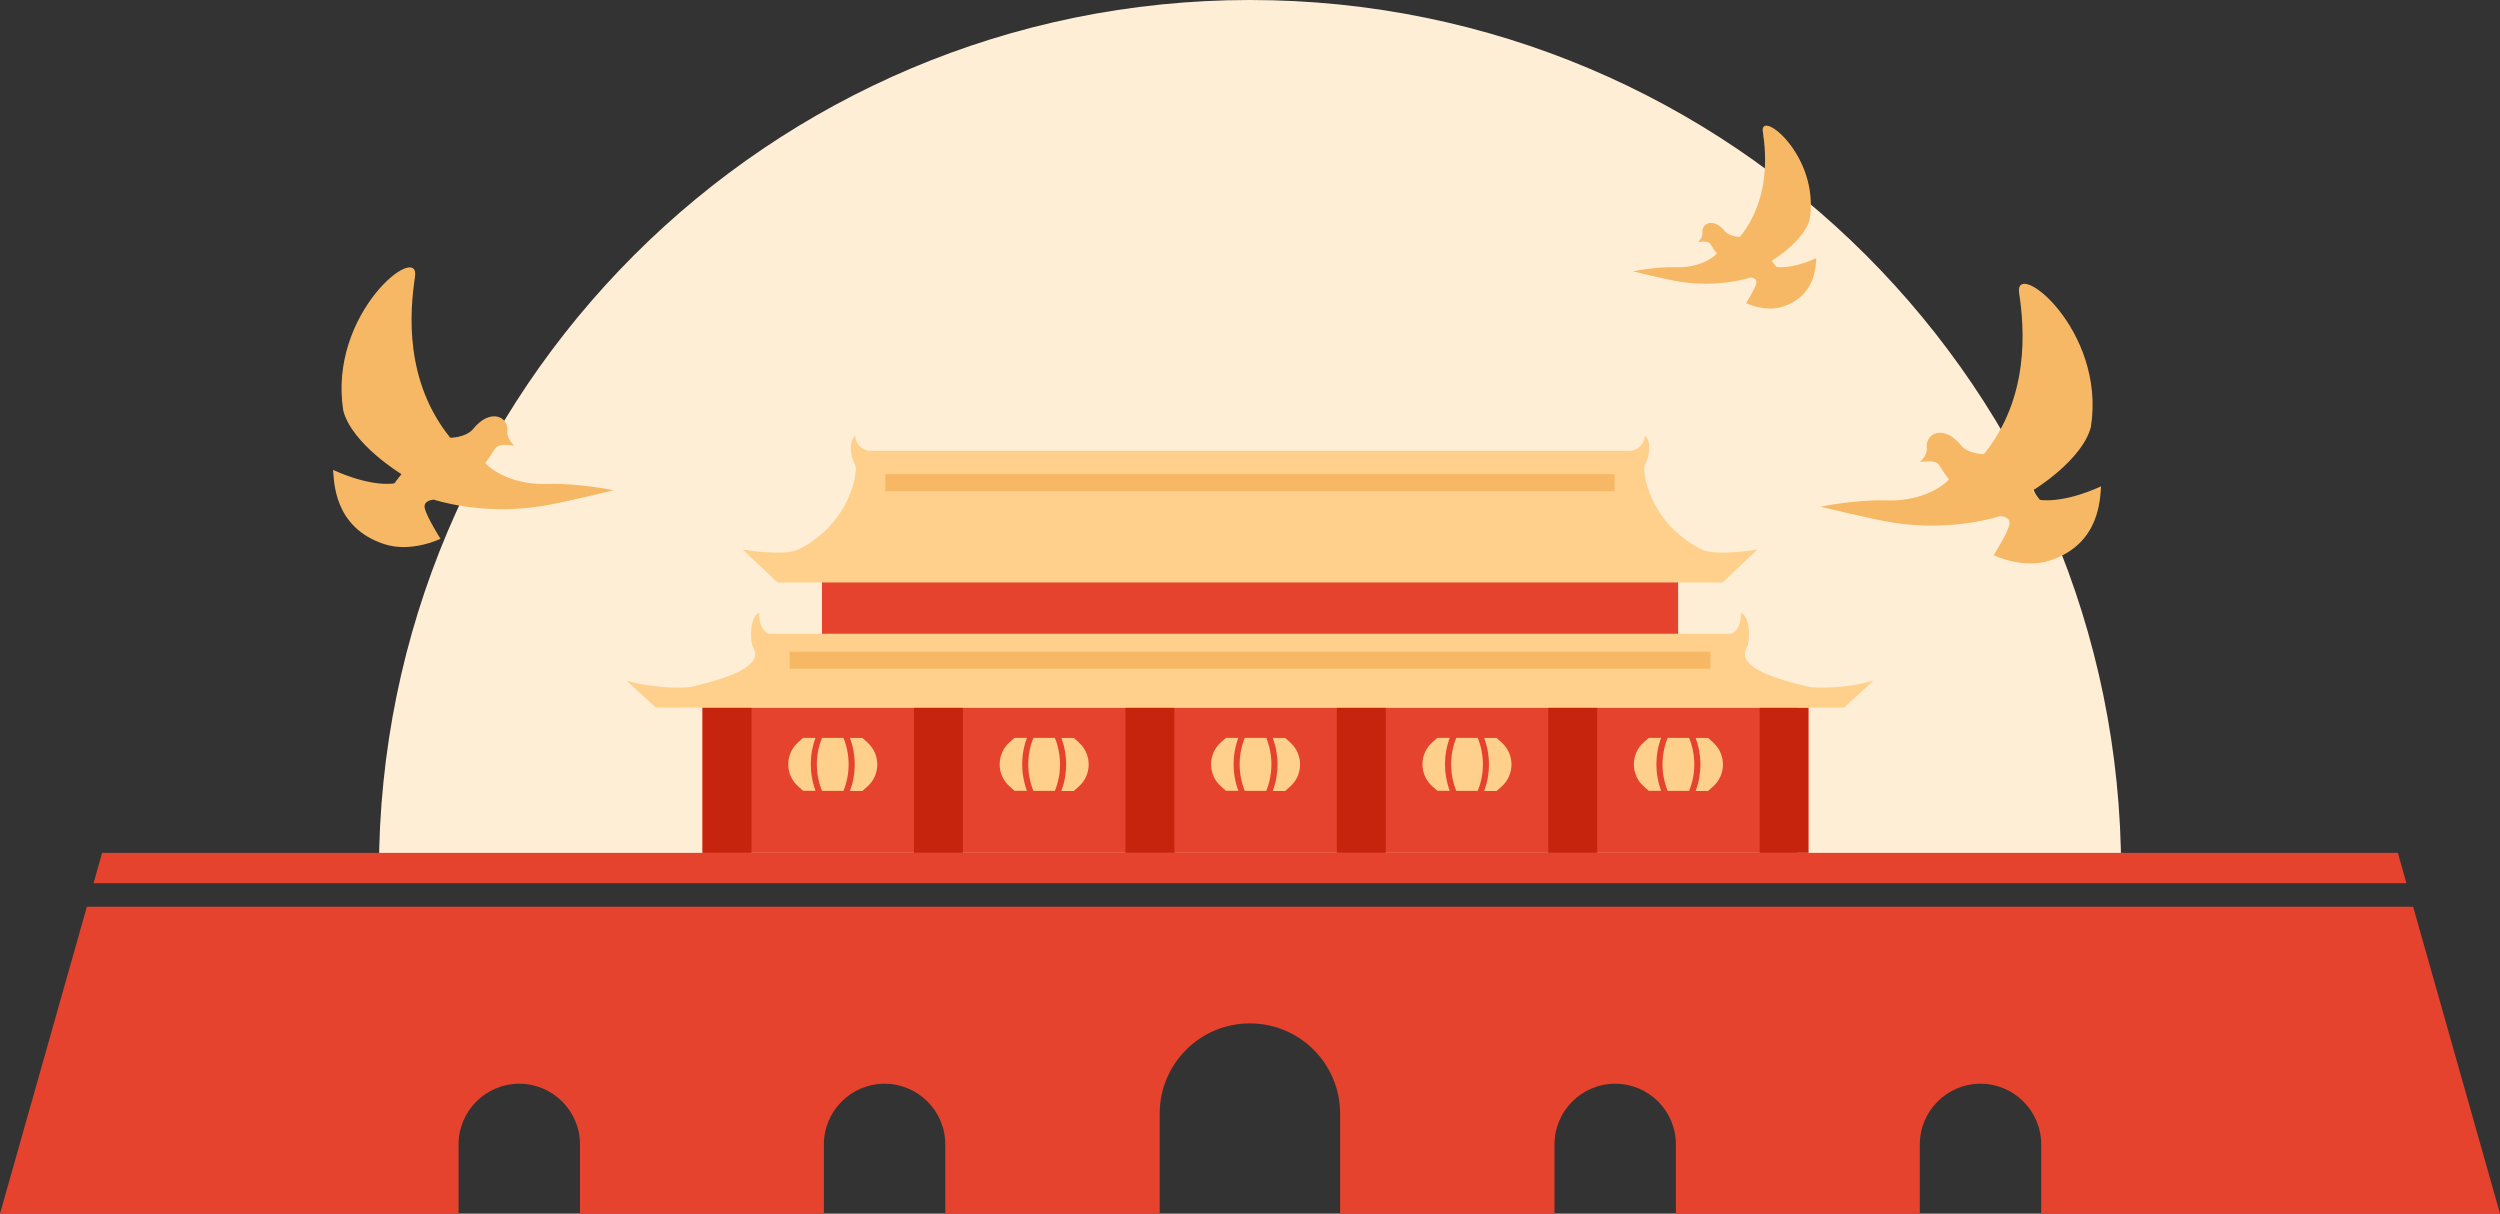
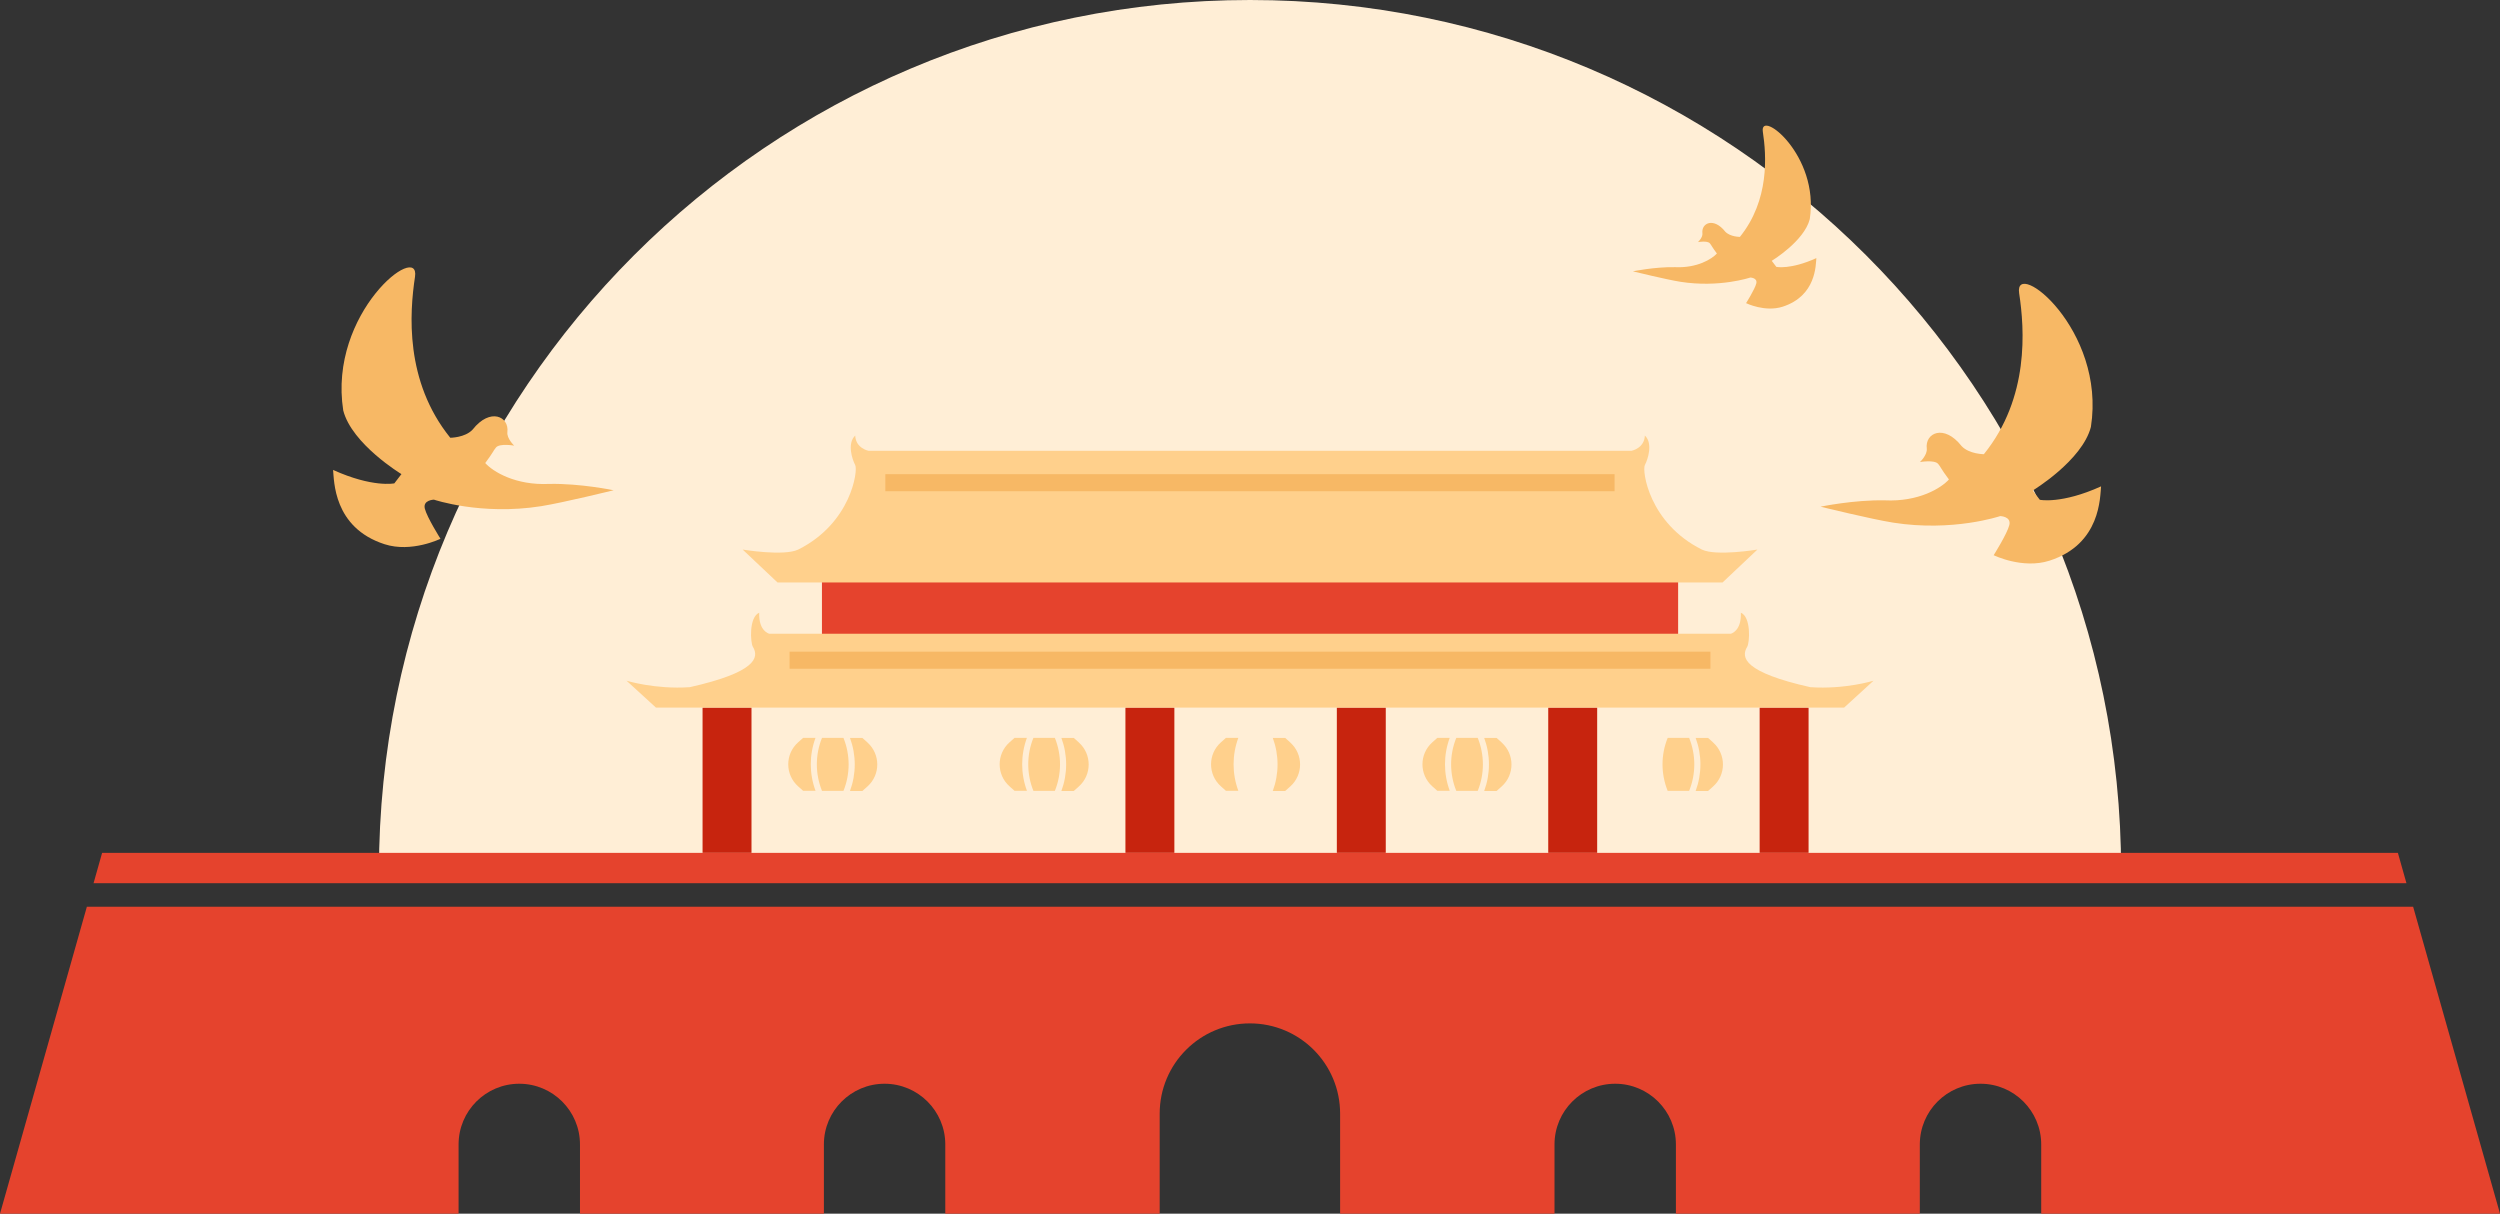
<svg xmlns="http://www.w3.org/2000/svg" viewBox="0 0 359.15 174.36">
  <rect x="0" y="0" width="359.15" height="174.36" fill="#333333" stroke="none" />
  <g>
    <path d="m54.44,125.14C54.44,56.03,110.47,0,179.58,0s125.14,56.03,125.14,125.14" style="fill:#ffeed6;">
    </path>
    <rect x="118.08" y="79.62" width="123" height="15.22" style="fill:#e5432d;">
    </rect>
-     <rect x="100.93" y="101.65" width="157.29" height="20.87" style="fill:#e5432d;">
-     </rect>
    <rect x="100.93" y="101.65" width="7.03" height="20.87" style="fill:#c7240e;">
    </rect>
    <rect x="252.79" y="101.65" width="7.03" height="20.87" style="fill:#c7240e;">
-     </rect>
-     <rect x="131.3" y="101.65" width="7.03" height="20.87" style="fill:#c7240e;">
    </rect>
    <rect x="161.68" y="101.65" width="7.03" height="20.87" style="fill:#c7240e;">
    </rect>
    <rect x="192.05" y="101.65" width="7.03" height="20.87" style="fill:#c7240e;">
    </rect>
    <rect x="222.42" y="101.65" width="7.03" height="20.87" style="fill:#c7240e;">
    </rect>
    <path d="m234.39,64.76s1.84-.35,1.91-2.19c1.2,1.13.42,3.46,0,4.24s.56,8.33,8.19,12.14c2.05.99,7.98,0,7.98,0l-5.01,4.73H111.7l-5.01-4.73s5.93.99,7.98,0c7.62-3.81,8.61-11.36,8.19-12.14s-1.2-3.11,0-4.24c.07,1.84,1.91,2.19,1.91,2.19h109.63Z" style="fill:#ffd08c;">
    </path>
    <rect x="127.19" y="68.12" width="104.76" height="2.45" style="fill:#f7b865;">
    </rect>
    <path d="m264.93,101.65l4.22-3.86s-4.09,1.27-9.08.93c-9.51-2.14-10.02-4.25-9.07-5.8.36-.58.59-4.27-.91-4.9.11,2.67-1.44,3.02-1.44,3.02H110.51s-1.54-.34-1.44-3.02c-1.5.63-1.27,4.32-.91,4.9.94,1.55.43,3.66-9.07,5.8-4.98.34-9.08-.93-9.08-.93l4.22,3.86h170.7Z" style="fill:#ffd08c;">
    </path>
    <rect x="113.43" y="93.62" width="132.29" height="2.45" style="fill:#f7b865;">
    </rect>
    <path d="m117.16,106h-1.78l-.73.65c-1.88,1.68-1.88,4.63,0,6.31l.73.65h1.78c-.91-2.47-.91-5.15,0-7.62Z" style="fill:#ffd08c;">
    </path>
    <path d="m118.09,113.62h3.08c.99-2.44.99-5.17,0-7.62h-3.08c-.99,2.44-.99,5.17,0,7.62Z" style="fill:#ffd08c;">
    </path>
    <path d="m124.62,106.66l-.73-.65h-1.78c.91,2.47.91,5.15,0,7.62h1.78l.73-.65c1.88-1.68,1.88-4.63,0-6.31Z" style="fill:#ffd08c;">
    </path>
    <path d="m147.53,106h-1.78l-.73.65c-1.88,1.68-1.88,4.63,0,6.31l.73.65h1.78c-.91-2.47-.91-5.15,0-7.62Z" style="fill:#ffd08c;">
    </path>
    <path d="m148.46,113.62h3.08c.99-2.44.99-5.17,0-7.62h-3.08c-.99,2.44-.99,5.17,0,7.62Z" style="fill:#ffd08c;">
    </path>
    <path d="m154.99,106.66l-.73-.65h-1.78c.91,2.47.91,5.15,0,7.62h1.78l.73-.65c1.88-1.68,1.88-4.63,0-6.31Z" style="fill:#ffd08c;">
    </path>
    <path d="m177.9,106h-1.78l-.73.65c-1.88,1.68-1.88,4.63,0,6.31l.73.65h1.78c-.91-2.47-.91-5.15,0-7.62Z" style="fill:#ffd08c;">
    </path>
-     <path d="m178.83,113.62h3.08c.99-2.44.99-5.17,0-7.62h-3.08c-.99,2.44-.99,5.17,0,7.62Z" style="fill:#ffd08c;">
-     </path>
    <path d="m185.36,106.66l-.73-.65h-1.78c.91,2.47.91,5.15,0,7.62h1.78l.73-.65c1.88-1.68,1.88-4.63,0-6.31Z" style="fill:#ffd08c;">
    </path>
    <path d="m208.27,106h-1.78l-.73.65c-1.88,1.68-1.88,4.63,0,6.31l.73.65h1.78c-.91-2.47-.91-5.15,0-7.62Z" style="fill:#ffd08c;">
    </path>
    <path d="m209.21,113.62h3.08c.99-2.44.99-5.17,0-7.62h-3.08c-.99,2.44-.99,5.17,0,7.62Z" style="fill:#ffd08c;">
    </path>
    <path d="m215.73,106.66l-.73-.65h-1.78c.91,2.47.91,5.15,0,7.62h1.78l.73-.65c1.88-1.68,1.88-4.63,0-6.31Z" style="fill:#ffd08c;">
-     </path>
-     <path d="m238.64,106h-1.78l-.73.65c-1.88,1.68-1.88,4.63,0,6.31l.73.65h1.78c-.91-2.47-.91-5.15,0-7.62Z" style="fill:#ffd08c;">
    </path>
    <path d="m239.58,113.62h3.08c.99-2.44.99-5.17,0-7.62h-3.08c-.99,2.44-.99,5.17,0,7.62Z" style="fill:#ffd08c;">
    </path>
    <path d="m246.11,106.66l-.73-.65h-1.78c.91,2.47.91,5.15,0,7.62h1.78l.73-.65c1.88-1.68,1.88-4.63,0-6.31Z" style="fill:#ffd08c;">
    </path>
    <path d="m344.48,122.52H14.67l-1.23,4.36h332.27l-1.23-4.36Zm14.67,51.83l-12.48-44.09H12.48L0,174.36h65.88v-9.95c0-4.82,3.91-8.72,8.72-8.72s8.72,3.91,8.72,8.72v9.95h35.04v-9.95c0-4.82,3.91-8.72,8.72-8.72s8.72,3.91,8.72,8.72v9.95h30.8v-14.38c0-7.16,5.8-12.96,12.96-12.96h0c7.16,0,12.96,5.8,12.96,12.96v14.38h30.8v-9.95c0-4.82,3.91-8.72,8.72-8.72s8.72,3.91,8.72,8.72v9.95h35.04v-9.95c0-4.82,3.91-8.72,8.72-8.72s8.72,3.91,8.72,8.72v9.95h65.88Z" style="fill:#e5432d;">
    </path>
    <path d="m64.68,62.88c-6.56-8.12-5.84-17.96-5.06-23.12.78-5.15-12.5,5.15-10.31,19.21,1.25,4.84,8.36,9.14,8.36,9.14l-1.02,1.33s-3.1.65-8.8-1.93c.16,1.48,0,8.28,7.39,10.67,3.88,1.26,8.04-.78,8.04-.78,0,0-1.94-3.08-2.25-4.33s1.31-1.29,1.31-1.29c0,0,6.78,2.3,15.39.94,3.16-.5,10.42-2.29,10.42-2.29,0,0-4.78-1-9.24-.91-4.87.23-8.1-1.77-9.2-3,1.22-1.64,1.12-1.72,1.54-2.23.53-.64,2.62-.27,2.62-.27,0,0-1.09-1.02-.98-1.95.28-2.22-2.46-3.57-5-.35-1.09,1.17-3.22,1.17-3.22,1.17Z" style="fill:#f7b865;">
    </path>
    <path d="m285.01,65.24c6.56-8.12,5.84-17.96,5.06-23.12-.78-5.15,12.5,5.15,10.31,19.21-1.25,4.84-8.36,9.14-8.36,9.14l1.02,1.33s3.1.65,8.8-1.93c-.16,1.48,0,8.28-7.39,10.67-3.88,1.26-8.04-.78-8.04-.78,0,0,1.94-3.08,2.25-4.33s-1.31-1.29-1.31-1.29c0,0-6.78,2.3-15.39.94-3.16-.5-10.42-2.29-10.42-2.29,0,0,4.78-1,9.24-.91,4.87.23,8.1-1.77,9.2-3-1.22-1.64-1.12-1.72-1.54-2.23-.53-.64-2.62-.27-2.62-.27,0,0,1.09-1.02.98-1.95-.28-2.22,2.46-3.57,5-.35,1.09,1.17,3.22,1.17,3.22,1.17Z" style="fill:#f7b865;">
    </path>
    <path d="m249.94,34.05c4.29-5.31,3.82-11.75,3.31-15.12s8.17,3.37,6.74,12.56c-.82,3.17-5.46,5.98-5.46,5.98l.66.87s2.03.43,5.75-1.26c-.1.97,0,5.41-4.84,6.98-2.54.82-5.26-.51-5.26-.51,0,0,1.27-2.01,1.47-2.83s-.86-.85-.86-.85c0,0-4.43,1.5-10.06.61-2.06-.33-6.81-1.5-6.81-1.5,0,0,3.12-.65,6.05-.6,3.18.15,5.29-1.16,6.02-1.96-.8-1.07-.73-1.12-1.01-1.46-.34-.42-1.71-.18-1.71-.18,0,0,.72-.66.64-1.28-.18-1.45,1.61-2.33,3.27-.23.72.77,2.11.76,2.11.76Z" style="fill:#f7b865;">
    </path>
  </g>
</svg>